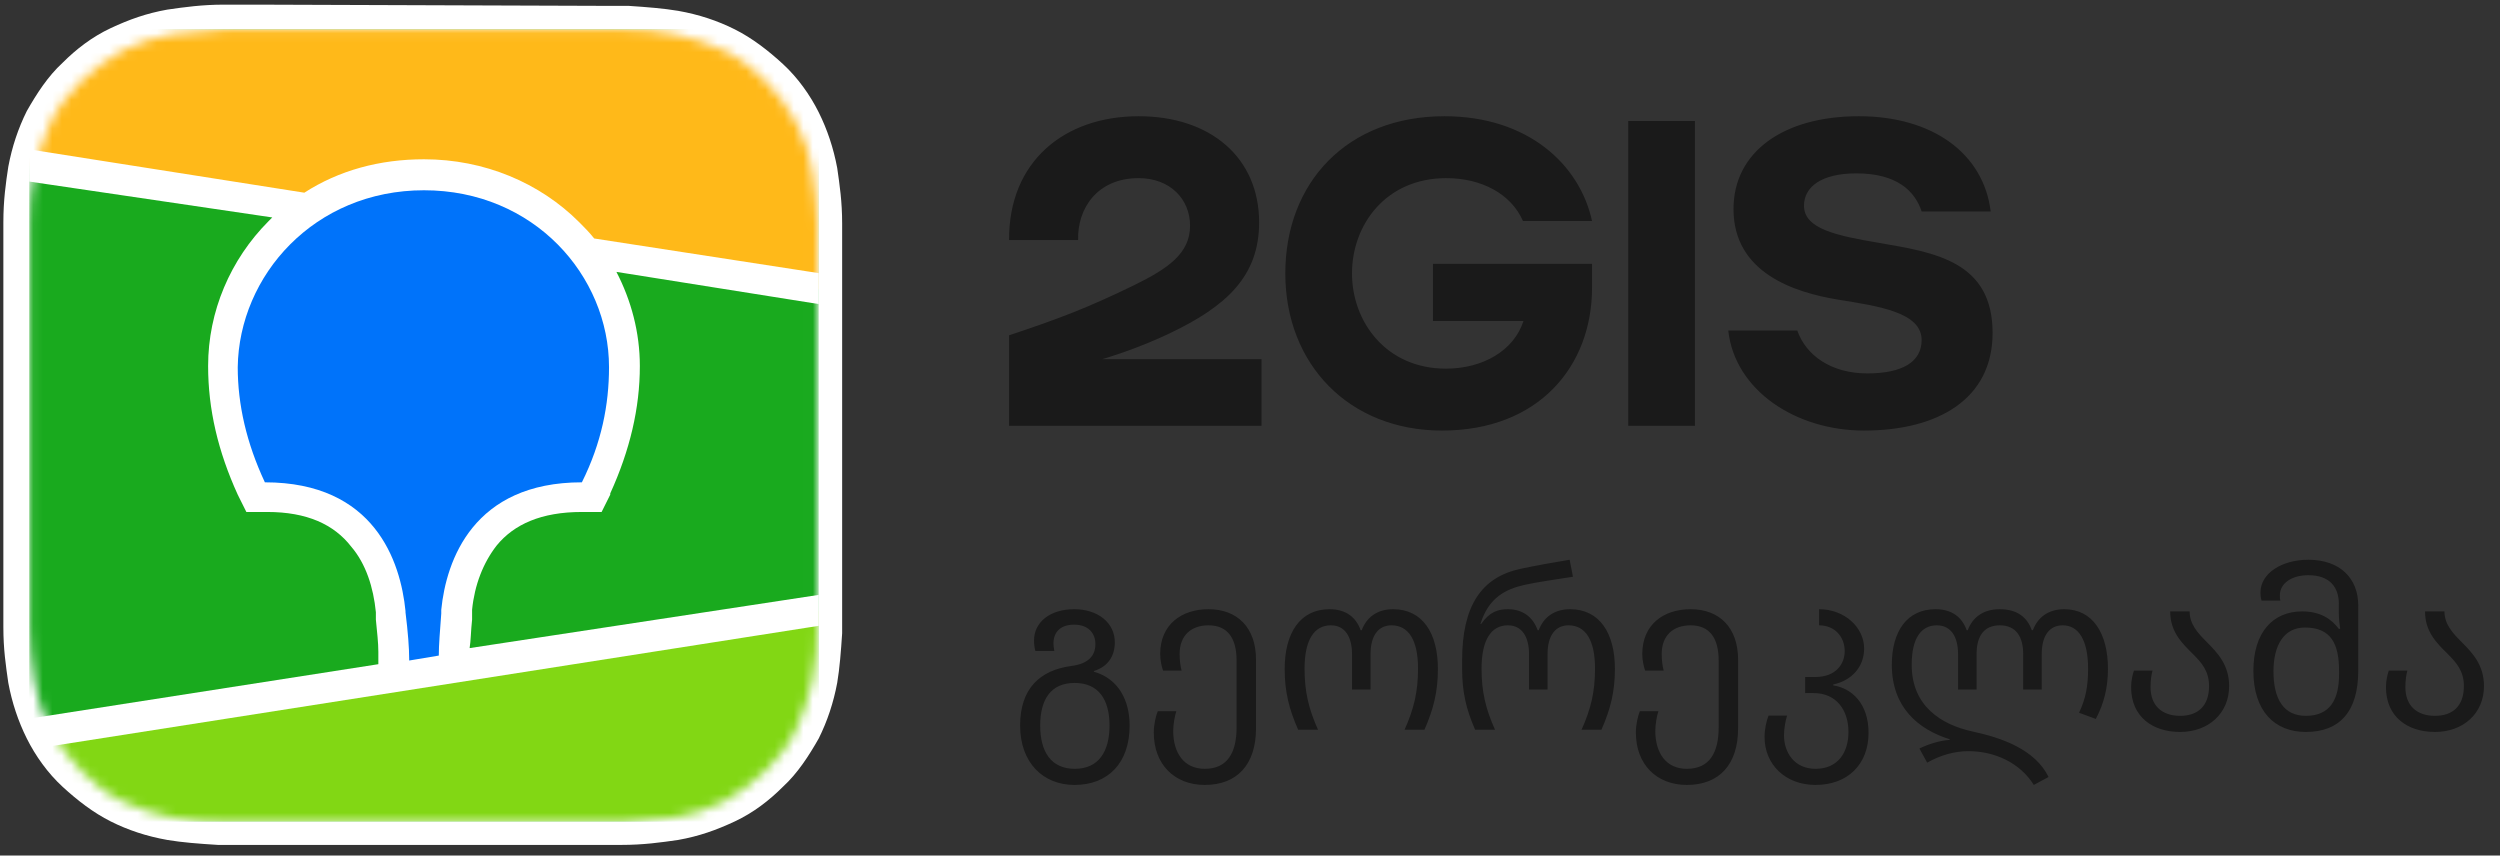
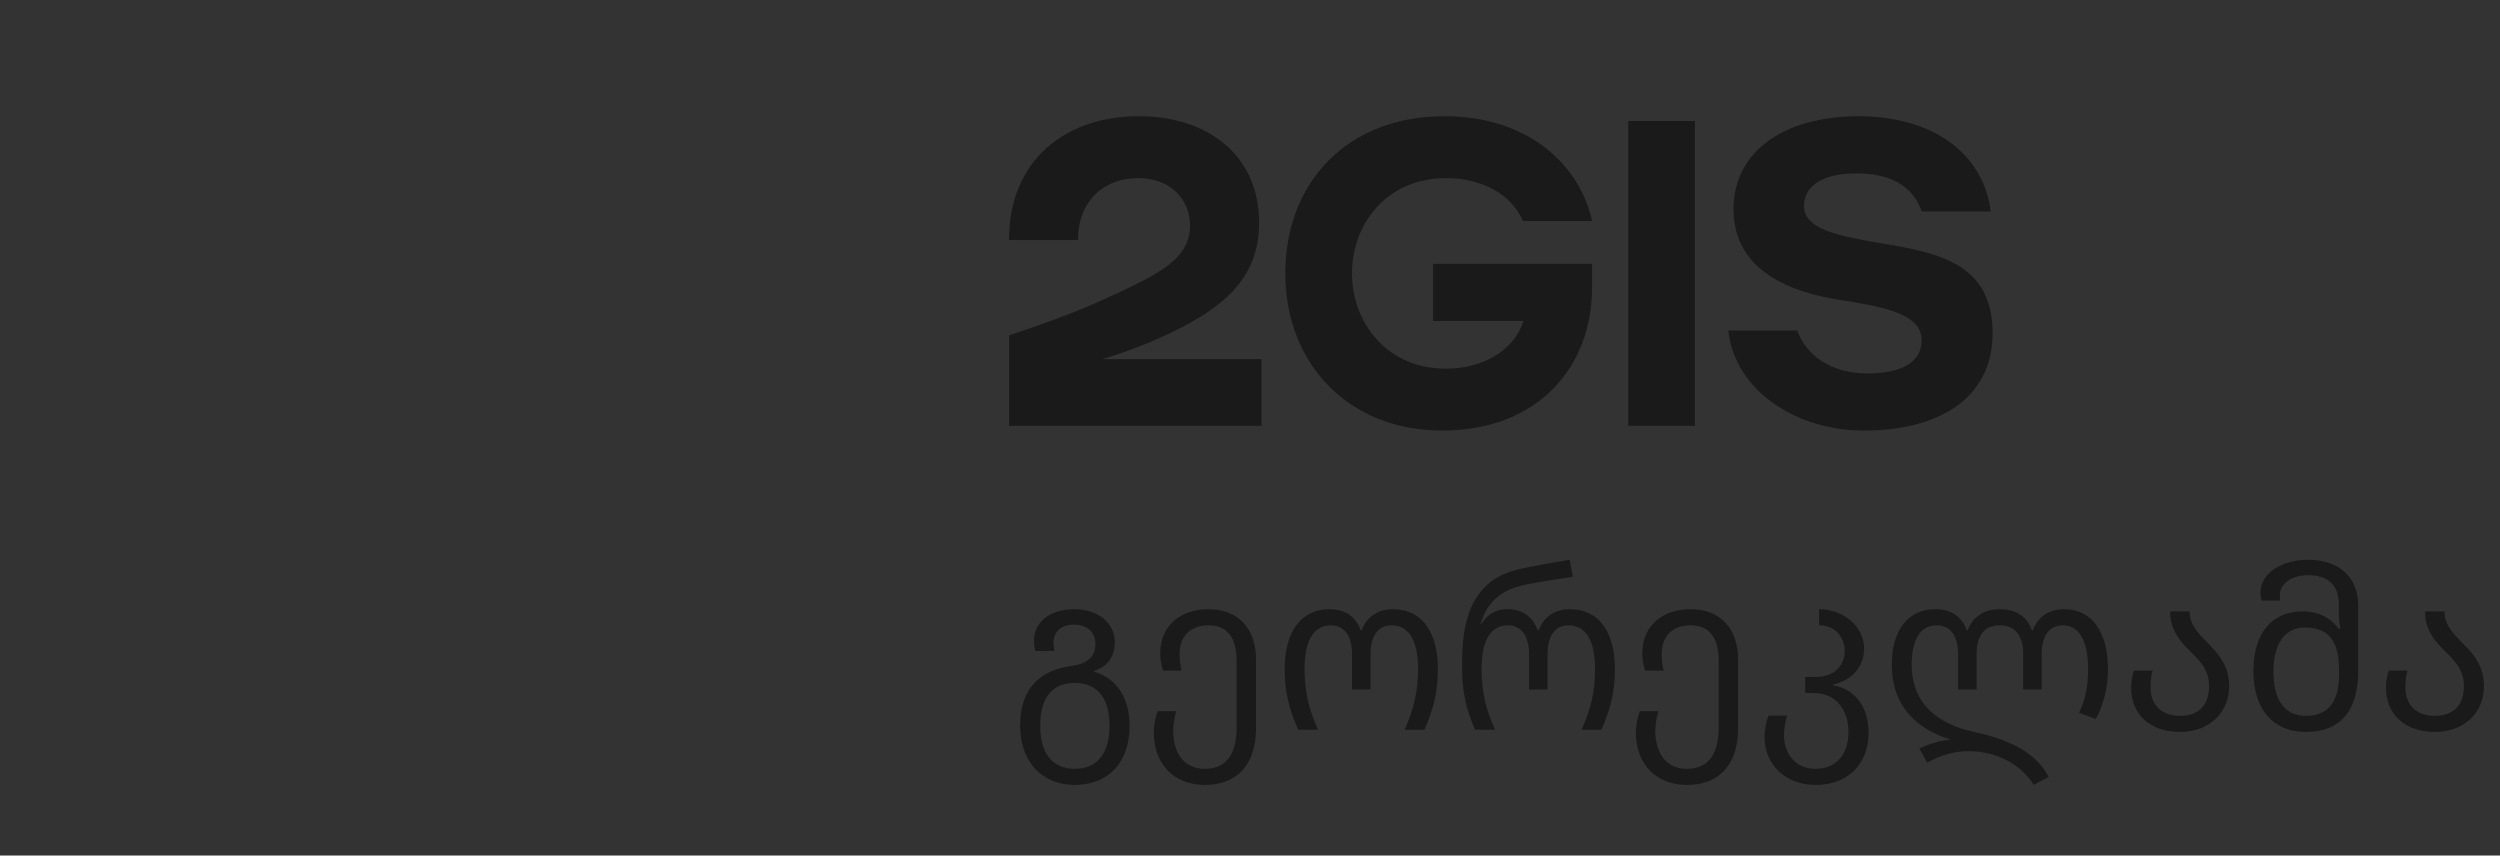
<svg xmlns="http://www.w3.org/2000/svg" width="263" height="90" viewBox="0 0 263 90" fill="none">
  <rect x="0" y="0" width="263" height="90" fill="#333333" stroke="none" />
-   <path fill-rule="evenodd" clip-rule="evenodd" d="M27.085 0.488C26.177 0.488 25.139 0.488 23.582 0.488C21.246 0.488 19.429 0.749 17.612 1.009C15.406 1.4 13.59 2.051 11.643 2.962C9.697 3.873 8.01 5.175 6.582 6.607C5.025 8.039 3.857 9.862 2.819 11.684C1.911 13.507 1.262 15.46 0.873 17.543C0.613 19.235 0.354 21.058 0.354 23.401V24.312C0.354 24.703 0.354 24.963 0.354 25.354V27.437V61.806V63.368C0.354 64.28 0.354 65.191 0.354 65.972C0.354 68.316 0.613 70.008 0.873 71.831C1.262 73.914 1.911 75.867 2.819 77.689C3.727 79.512 5.025 81.334 6.582 82.766C8.139 84.198 9.826 85.5 11.643 86.412C13.46 87.323 15.406 87.974 17.612 88.364C19.169 88.625 20.857 88.755 22.933 88.885H24.49C25.268 88.885 26.436 88.885 28.772 88.885H61.862C62.771 88.885 63.809 88.885 65.366 88.885C67.702 88.885 69.519 88.625 71.335 88.364C73.541 87.974 75.358 87.323 77.305 86.412C79.251 85.5 80.938 84.198 82.365 82.766C83.922 81.334 85.09 79.512 86.129 77.689C87.037 75.867 87.686 73.914 88.075 71.831C88.335 70.269 88.464 68.576 88.594 66.623V65.972C88.594 65.451 88.594 65.061 88.594 64.54V60.504V26.786V24.963C88.594 24.443 88.594 23.922 88.594 23.531C88.594 21.188 88.335 19.496 88.075 17.673C87.686 15.59 87.037 13.637 86.129 11.815C85.22 9.992 83.922 8.169 82.365 6.737C80.808 5.305 79.121 4.003 77.305 3.092C75.488 2.181 73.541 1.53 71.335 1.139C69.778 0.879 68.091 0.749 66.145 0.618H64.458C64.328 0.618 64.198 0.618 63.939 0.618L27.085 0.488Z" fill="white" />
  <path fill-rule="evenodd" clip-rule="evenodd" d="M119.783 12.227C111.967 12.227 106.105 16.986 106.155 25.254H113.42C113.32 21.947 115.424 18.74 119.783 18.74C123.09 18.74 125.194 20.945 125.194 23.751C125.194 26.657 122.89 28.26 119.182 30.064C114.322 32.419 111.416 33.521 106.155 35.275V44.795H132.71V37.78H115.975C118.48 37.029 120.936 36.077 123.14 35.024C129.002 32.218 132.46 29.062 132.46 23.4C132.46 16.586 127.349 12.227 119.783 12.227ZM167.483 30.264V27.759H150.748V33.772H160.268C159.266 36.878 156.009 38.782 152.101 38.782C145.838 38.782 142.23 33.872 142.23 28.761C142.23 23.651 145.788 18.74 152.151 18.74C155.859 18.74 158.965 20.394 160.218 23.25H167.483C166.18 17.287 160.719 12.227 151.95 12.227C141.729 12.227 135.215 19.191 135.215 28.761C135.215 38.331 141.93 45.296 151.7 45.296C161.871 45.296 167.483 38.532 167.483 30.264ZM178.306 44.795V12.728H171.291V44.795H178.306ZM202.156 22.247H209.421C208.669 16.135 203.308 12.227 195.542 12.227C187.675 12.227 182.364 15.934 182.364 21.997C182.364 28.711 188.778 30.765 193.337 31.517C197.696 32.218 202.156 32.87 202.156 35.776C202.156 38.081 200.101 39.283 196.444 39.283C192.636 39.283 189.98 37.379 189.078 34.774H181.813C182.514 41.087 188.928 45.296 196.093 45.296C203.859 45.296 209.621 41.989 209.621 35.024C209.621 27.509 203.559 26.557 197.696 25.555C193.287 24.803 189.78 24.101 189.78 21.646C189.78 19.642 191.634 18.239 195.291 18.239C199.55 18.239 201.454 20.093 202.156 22.247Z" fill="#1A1A1A" />
  <path d="M113.029 82.576C109.731 82.576 107.316 80.23 107.316 76.328C107.316 72.45 109.383 70.499 112.727 70.057C114.516 69.825 115.236 68.966 115.236 67.758C115.236 66.55 114.423 65.714 113.006 65.714C111.566 65.714 110.823 66.481 110.823 67.712C110.823 67.944 110.869 68.199 110.916 68.478H108.918C108.825 68.106 108.779 67.735 108.779 67.386C108.779 65.459 110.451 64.088 113.006 64.088C115.514 64.088 117.279 65.528 117.279 67.572C117.279 68.989 116.583 70.127 115.073 70.591V70.661C117.698 71.404 118.836 73.727 118.836 76.328C118.836 80.23 116.606 82.576 113.029 82.576ZM113.076 80.88C115.584 80.88 116.722 79.046 116.722 76.328C116.722 73.611 115.584 71.846 113.052 71.846C110.521 71.846 109.429 73.611 109.429 76.328C109.429 79.046 110.544 80.88 113.076 80.88ZM126.743 82.576C123.561 82.576 121.378 80.416 121.378 77.072C121.378 76.189 121.587 75.353 121.796 74.819H123.747C123.585 75.306 123.422 76.212 123.422 76.886C123.422 79.162 124.514 80.88 126.743 80.88C129.136 80.88 130.088 79.162 130.088 76.537V69.477C130.088 67.131 129.136 65.784 127.138 65.784C125.326 65.784 124.096 66.829 124.096 68.803C124.096 69.5 124.188 70.127 124.305 70.545H122.354C122.214 70.173 122.052 69.477 122.052 68.803C122.052 65.691 124.305 64.088 127.138 64.088C130.157 64.088 132.132 66.016 132.132 69.384V76.63C132.132 80.416 130.157 82.576 126.743 82.576ZM136.565 76.769C135.613 74.609 135.148 72.775 135.148 70.359C135.148 66.62 136.751 64.088 139.863 64.088C141.582 64.088 142.65 64.924 143.138 66.295H143.254C143.765 64.924 144.903 64.088 146.552 64.088C149.665 64.088 151.267 66.62 151.267 70.359C151.267 72.775 150.803 74.609 149.85 76.769H147.76C148.736 74.586 149.177 72.798 149.177 70.336C149.177 67.34 148.178 65.784 146.39 65.784C144.996 65.784 144.183 66.875 144.183 68.803V72.542H142.232V68.803C142.232 67.061 141.536 65.784 140.003 65.784C138.237 65.784 137.239 67.34 137.239 70.336C137.239 72.798 137.68 74.586 138.656 76.769H136.565ZM155.186 76.769C154.233 74.609 153.815 72.775 153.815 70.359V69.477C153.815 63.74 155.836 60.721 159.97 59.838C161.712 59.466 163.454 59.164 165.126 58.886L165.475 60.674C163.849 60.929 161.573 61.255 160.365 61.533C158.437 61.975 156.602 62.834 155.743 65.644H155.813C156.719 64.344 157.624 64.088 158.623 64.088C160.202 64.088 161.271 64.924 161.759 66.295H161.875C162.386 64.924 163.524 64.088 165.173 64.088C168.285 64.088 169.888 66.62 169.888 70.359C169.888 72.775 169.423 74.609 168.471 76.769H166.38C167.356 74.586 167.797 72.798 167.797 70.336C167.797 67.34 166.799 65.784 165.01 65.784C163.617 65.784 162.804 66.875 162.804 68.803V72.542H160.853V68.803C160.853 67.061 160.156 65.784 158.623 65.784C156.858 65.784 155.859 67.34 155.859 70.336C155.859 72.798 156.3 74.586 157.276 76.769H155.186ZM177.459 82.576C174.277 82.576 172.094 80.416 172.094 77.072C172.094 76.189 172.303 75.353 172.512 74.819H174.463C174.3 75.306 174.138 76.212 174.138 76.886C174.138 79.162 175.229 80.88 177.459 80.88C179.851 80.88 180.803 79.162 180.803 76.537V69.477C180.803 67.131 179.851 65.784 177.854 65.784C176.042 65.784 174.811 66.829 174.811 68.803C174.811 69.5 174.904 70.127 175.02 70.545H173.069C172.93 70.173 172.767 69.477 172.767 68.803C172.767 65.691 175.02 64.088 177.854 64.088C180.873 64.088 182.847 66.016 182.847 69.384V76.63C182.847 80.416 180.873 82.576 177.459 82.576ZM190.997 82.576C187.815 82.576 185.632 80.416 185.632 77.536C185.632 76.653 185.841 75.817 186.05 75.283H188.001C187.838 75.771 187.676 76.677 187.676 77.35C187.676 79.162 188.767 80.88 190.997 80.88C193.343 80.88 194.458 79.162 194.458 77.002C194.458 74.702 193.18 72.914 190.811 72.914H189.905V71.219H190.974C193.18 71.219 194.063 69.802 194.063 68.501C194.063 67.015 193.041 65.784 191.369 65.784V64.088C194.063 64.088 196.107 66.016 196.107 68.222C196.107 70.15 194.806 71.59 192.855 72.008V72.101C194.806 72.403 196.571 74.006 196.571 77.095C196.571 80.416 194.365 82.576 190.997 82.576ZM213.954 82.576C212.514 80.253 209.843 79.022 207.079 79.022C205.569 79.022 204.106 79.464 202.736 80.23L201.923 78.744C202.875 78.279 204.036 77.908 205.105 77.838V77.768C201.76 76.723 199.019 74.377 199.019 69.941C199.019 66.411 200.622 64.088 203.618 64.088C205.337 64.088 206.405 64.924 206.893 66.295H207.009C207.52 64.924 208.658 64.088 210.377 64.088C212.188 64.088 213.257 64.924 213.745 66.295H213.861C214.372 64.924 215.51 64.088 217.159 64.088C220.155 64.088 221.757 66.62 221.757 70.359C221.757 72.333 221.339 74.006 220.48 75.632L218.715 74.981C219.435 73.472 219.667 72.124 219.667 70.336C219.667 67.34 218.668 65.784 216.996 65.784C215.603 65.784 214.79 66.875 214.79 68.803V72.542H212.839V68.803C212.839 67.061 212.142 65.784 210.377 65.784C208.751 65.784 207.938 66.875 207.938 68.803V72.542H205.987V68.803C205.987 67.061 205.29 65.784 203.757 65.784C202.108 65.784 201.11 67.131 201.11 69.941C201.11 74.261 204.199 76.235 207.52 76.955C210.656 77.629 214.093 78.86 215.51 81.74L213.954 82.576ZM229.349 77.002C226.446 77.002 224.193 75.399 224.193 72.287C224.193 71.613 224.356 70.917 224.495 70.545H226.446C226.33 70.963 226.237 71.59 226.237 72.287C226.237 74.261 227.468 75.306 229.349 75.306C231.231 75.306 232.392 74.261 232.392 72.171C232.392 70.568 231.579 69.686 230.696 68.803C229.581 67.688 228.304 66.504 228.304 64.32H230.348C230.348 65.668 231.207 66.597 232.16 67.549C233.298 68.687 234.505 69.964 234.505 72.171C234.505 75.074 232.299 77.002 229.349 77.002ZM242.584 77.002C239.309 77.002 237.056 74.842 237.056 70.568C237.056 66.527 239.1 64.32 242.189 64.32C244.117 64.32 245.278 65.133 246.045 66.155H246.184C246.138 65.83 246.045 65.087 246.045 64.576V63.508C246.045 61.812 245.116 60.511 242.839 60.511C241.074 60.511 239.843 61.371 239.843 62.625C239.843 62.811 239.843 62.997 239.89 63.182H237.916C237.823 62.88 237.799 62.602 237.799 62.346C237.799 60.302 240.052 58.886 242.839 58.886C246.138 58.886 248.088 60.813 248.088 63.693V70.568C248.088 74.842 246.138 77.002 242.584 77.002ZM242.584 75.306C245.116 75.306 246.068 73.588 246.068 70.963V70.591C246.068 67.735 245.232 66.016 242.468 66.016C240.261 66.016 239.17 67.897 239.17 70.615C239.17 73.588 240.261 75.306 242.584 75.306ZM256.159 77.002C253.255 77.002 251.003 75.399 251.003 72.287C251.003 71.613 251.165 70.917 251.305 70.545H253.255C253.139 70.963 253.046 71.59 253.046 72.287C253.046 74.261 254.277 75.306 256.159 75.306C258.04 75.306 259.201 74.261 259.201 72.171C259.201 70.568 258.388 69.686 257.506 68.803C256.391 67.688 255.114 66.504 255.114 64.32H257.157C257.157 65.668 258.017 66.597 258.969 67.549C260.107 68.687 261.315 69.964 261.315 72.171C261.315 75.074 259.108 77.002 256.159 77.002Z" fill="#1A1A1A" />
  <mask id="mask0_13286_54301" style="mask-type:alpha" maskUnits="userSpaceOnUse" x="3" y="3" width="83" height="84">
-     <path fill-rule="evenodd" clip-rule="evenodd" d="M23.711 3.09H27.215H64.198C64.717 3.09 65.106 3.09 65.495 3.09C67.312 3.09 69.129 3.22 70.945 3.611C72.762 4.001 74.449 4.522 76.136 5.303C77.823 6.084 79.251 7.256 80.548 8.558C81.846 9.86 82.884 11.292 83.792 12.984C84.701 14.677 85.22 16.369 85.479 18.192C85.869 20.014 85.869 21.837 85.998 23.659C85.998 24.441 85.998 25.352 85.998 26.133V27.565V60.502C85.998 61.544 85.998 62.455 85.998 63.497C85.998 64.278 85.998 65.189 85.998 65.97C85.998 67.793 85.869 69.615 85.479 71.438C85.09 73.261 84.571 74.953 83.792 76.645C83.014 78.338 81.846 79.77 80.548 81.072C79.251 82.374 77.693 83.415 76.136 84.326C74.449 85.108 72.762 85.758 70.945 86.019C69.129 86.279 67.312 86.409 65.495 86.54H59.915H24.879C24.36 86.54 23.97 86.54 23.581 86.54C21.764 86.54 19.948 86.409 18.131 86.019C16.314 85.628 14.627 85.108 12.94 84.326C11.253 83.545 9.826 82.374 8.528 81.072C7.231 79.77 6.192 78.338 5.284 76.645C4.376 74.953 3.857 73.261 3.597 71.438C3.208 69.615 3.208 67.793 3.078 65.97C3.078 65.189 3.078 64.278 3.078 63.497V62.065V29.127C3.078 28.086 3.078 27.174 3.078 26.133C3.078 25.352 3.078 24.441 3.078 23.659C3.078 21.837 3.208 20.014 3.597 18.192C3.986 16.369 4.506 14.677 5.284 12.984C6.063 11.292 7.231 9.86 8.528 8.558C9.826 7.256 11.383 6.214 12.94 5.303C14.627 4.522 16.314 3.871 18.131 3.611C20.077 3.35 21.894 3.22 23.711 3.09Z" fill="white" />
-   </mask>
+     </mask>
  <g mask="url(#mask0_13286_54301)">
    <path d="M86.128 3.09H3.078V86.409H86.128V3.09Z" fill="#19AA1E" />
-     <path fill-rule="evenodd" clip-rule="evenodd" d="M3.078 3.09H86.128V30.429L3.078 17.41V3.09Z" fill="#FFB919" />
-     <path fill-rule="evenodd" clip-rule="evenodd" d="M3.078 77.3L86.128 64.281V86.413H3.078V77.3Z" fill="#82D714" />
-     <path fill-rule="evenodd" clip-rule="evenodd" d="M3.078 15.715L32.016 20.271C35.649 17.928 39.931 16.756 44.603 16.756C50.962 16.756 56.801 19.23 60.954 23.396C61.473 23.917 61.992 24.437 62.511 25.088L86.128 28.733V31.988L64.847 28.603C66.404 31.598 67.312 34.983 67.312 38.498C67.312 42.924 66.274 47.35 64.198 51.907V52.037L63.289 53.86H61.213C56.931 53.86 54.076 55.161 52.259 57.375C50.832 59.197 49.923 61.541 49.664 64.144V64.275V64.665V64.795V65.186C49.534 66.358 49.534 67.399 49.404 68.18L86.128 62.582V65.837L3.078 78.856V75.601L39.802 69.873V69.091V68.831V68.701V68.571C39.802 67.659 39.672 66.488 39.542 65.186V64.925V64.405C39.283 61.801 38.504 59.327 36.947 57.505C35.13 55.161 32.275 53.86 28.123 53.86H27.993H25.917L25.009 52.037C22.932 47.48 21.894 43.054 21.894 38.498C21.894 32.769 24.23 27.302 28.253 23.266C28.382 23.136 28.512 23.005 28.642 22.875L3.078 19.1V15.715Z" fill="white" />
    <path fill-rule="evenodd" clip-rule="evenodd" d="M44.604 20.016C56.154 20.016 64.069 28.998 64.069 38.632C64.069 42.538 63.291 46.574 61.214 50.74C49.795 50.74 46.94 58.941 46.421 64.149V64.54C46.291 66.362 46.161 67.794 46.161 68.966L43.047 69.487V69.356C43.047 68.185 42.917 66.492 42.658 64.409V64.279C42.139 59.072 39.414 50.74 27.865 50.74C25.918 46.574 25.01 42.538 25.01 38.632C25.14 28.998 33.055 20.016 44.604 20.016Z" fill="#0073FA" />
  </g>
</svg>